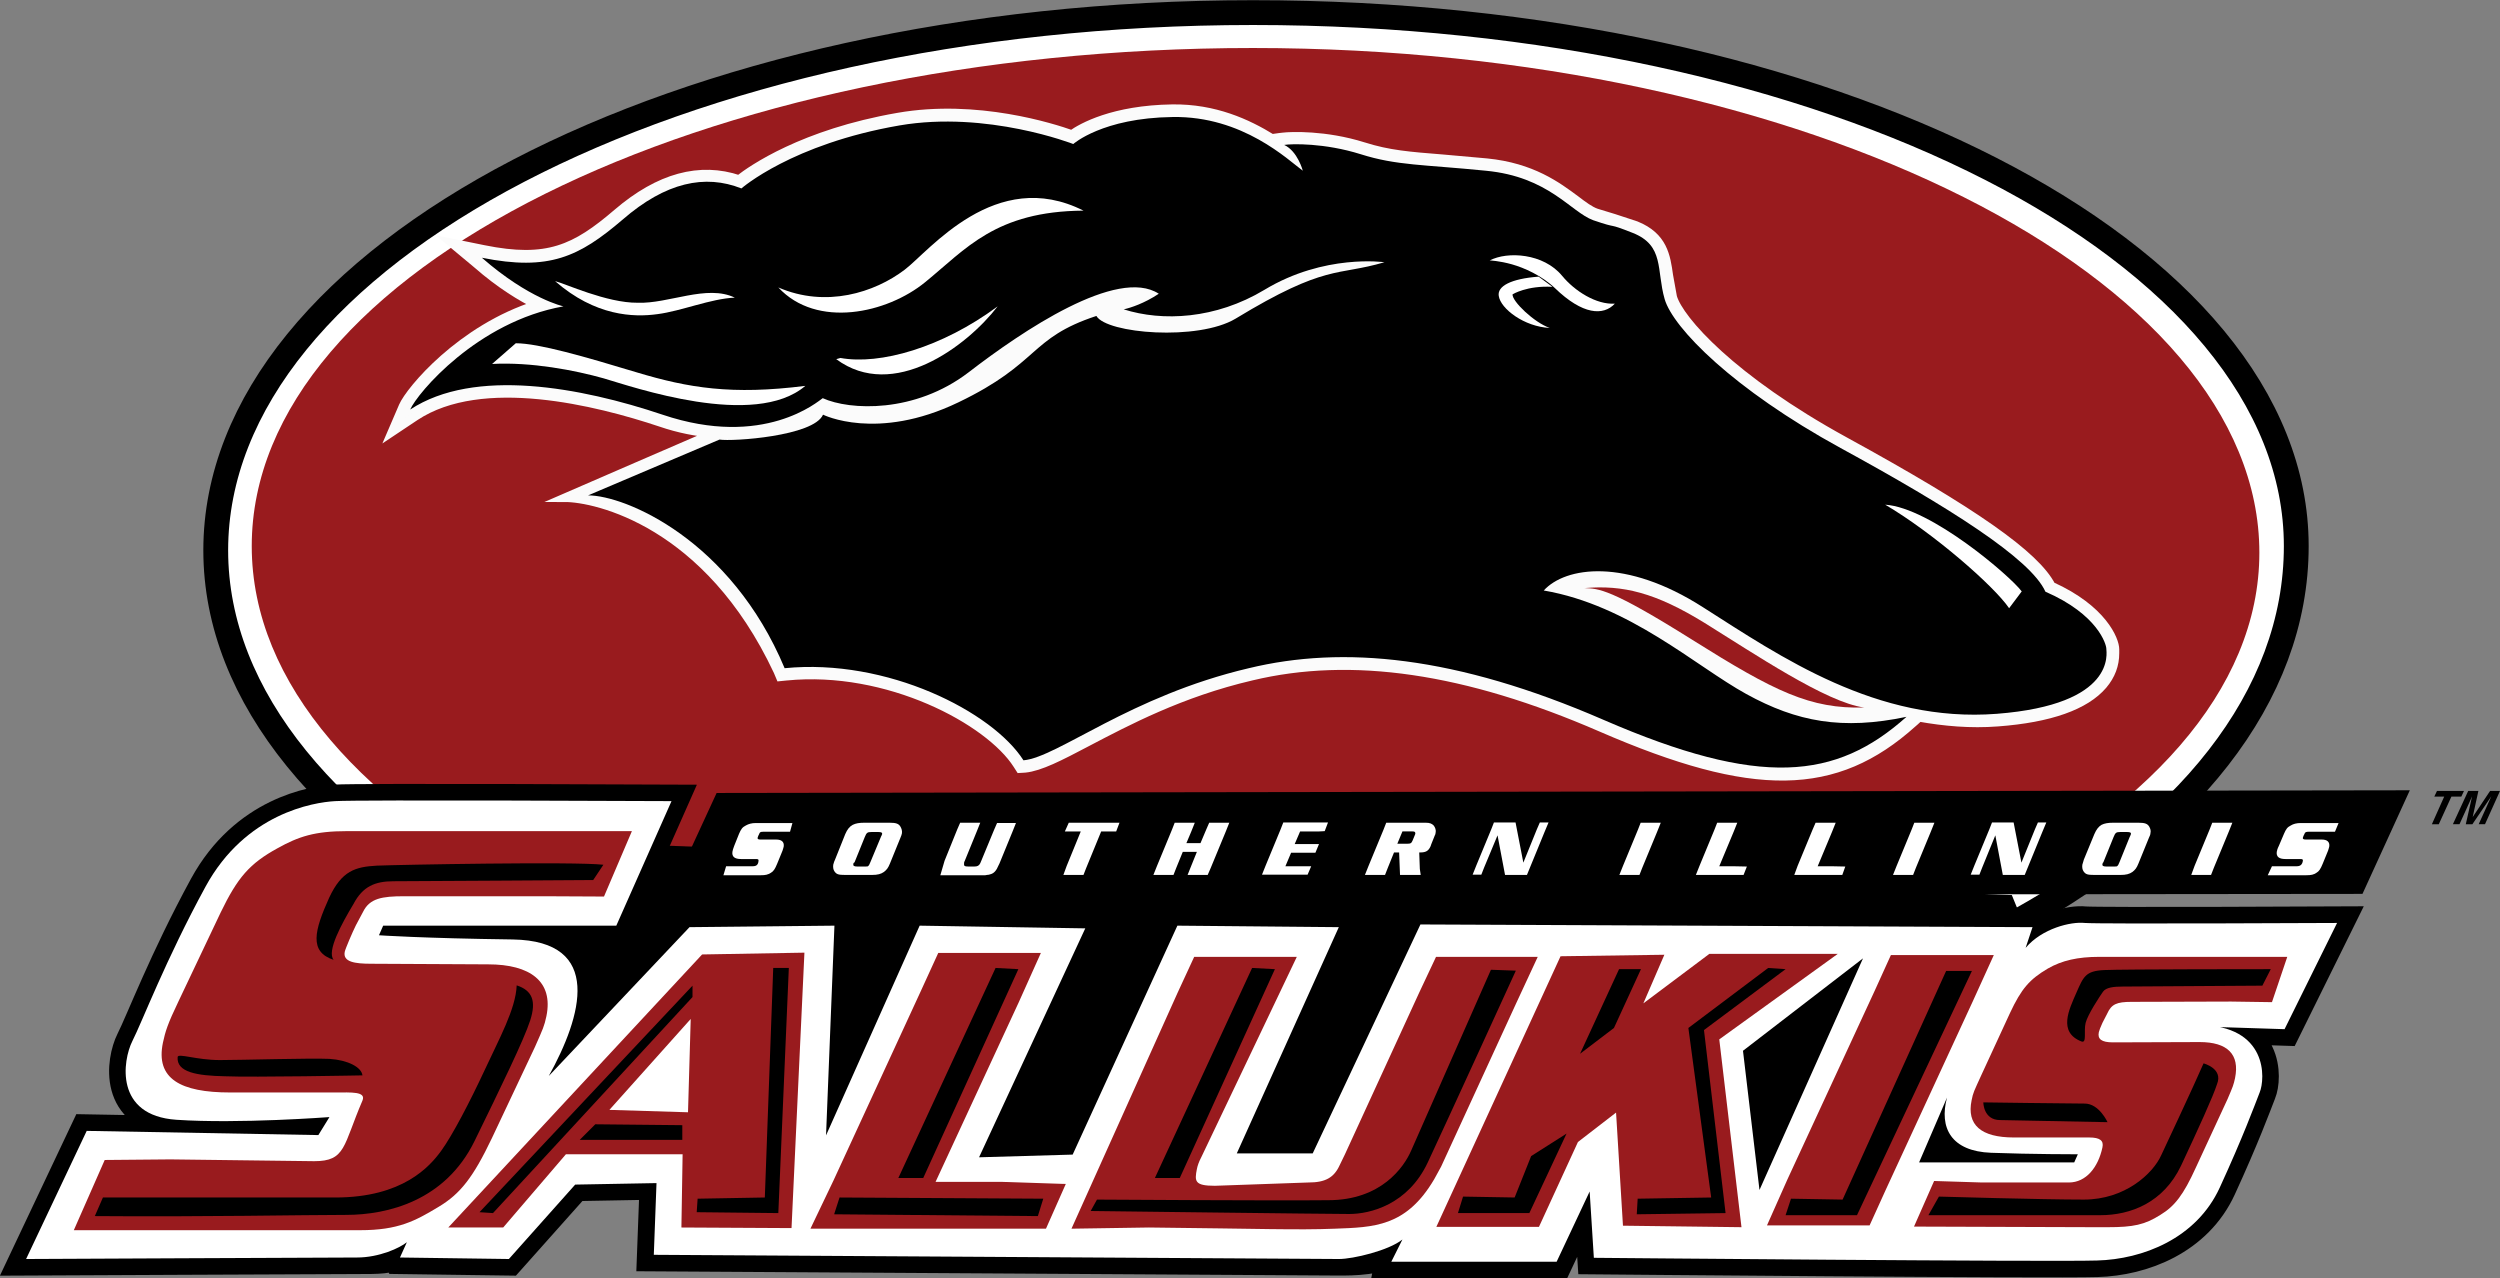
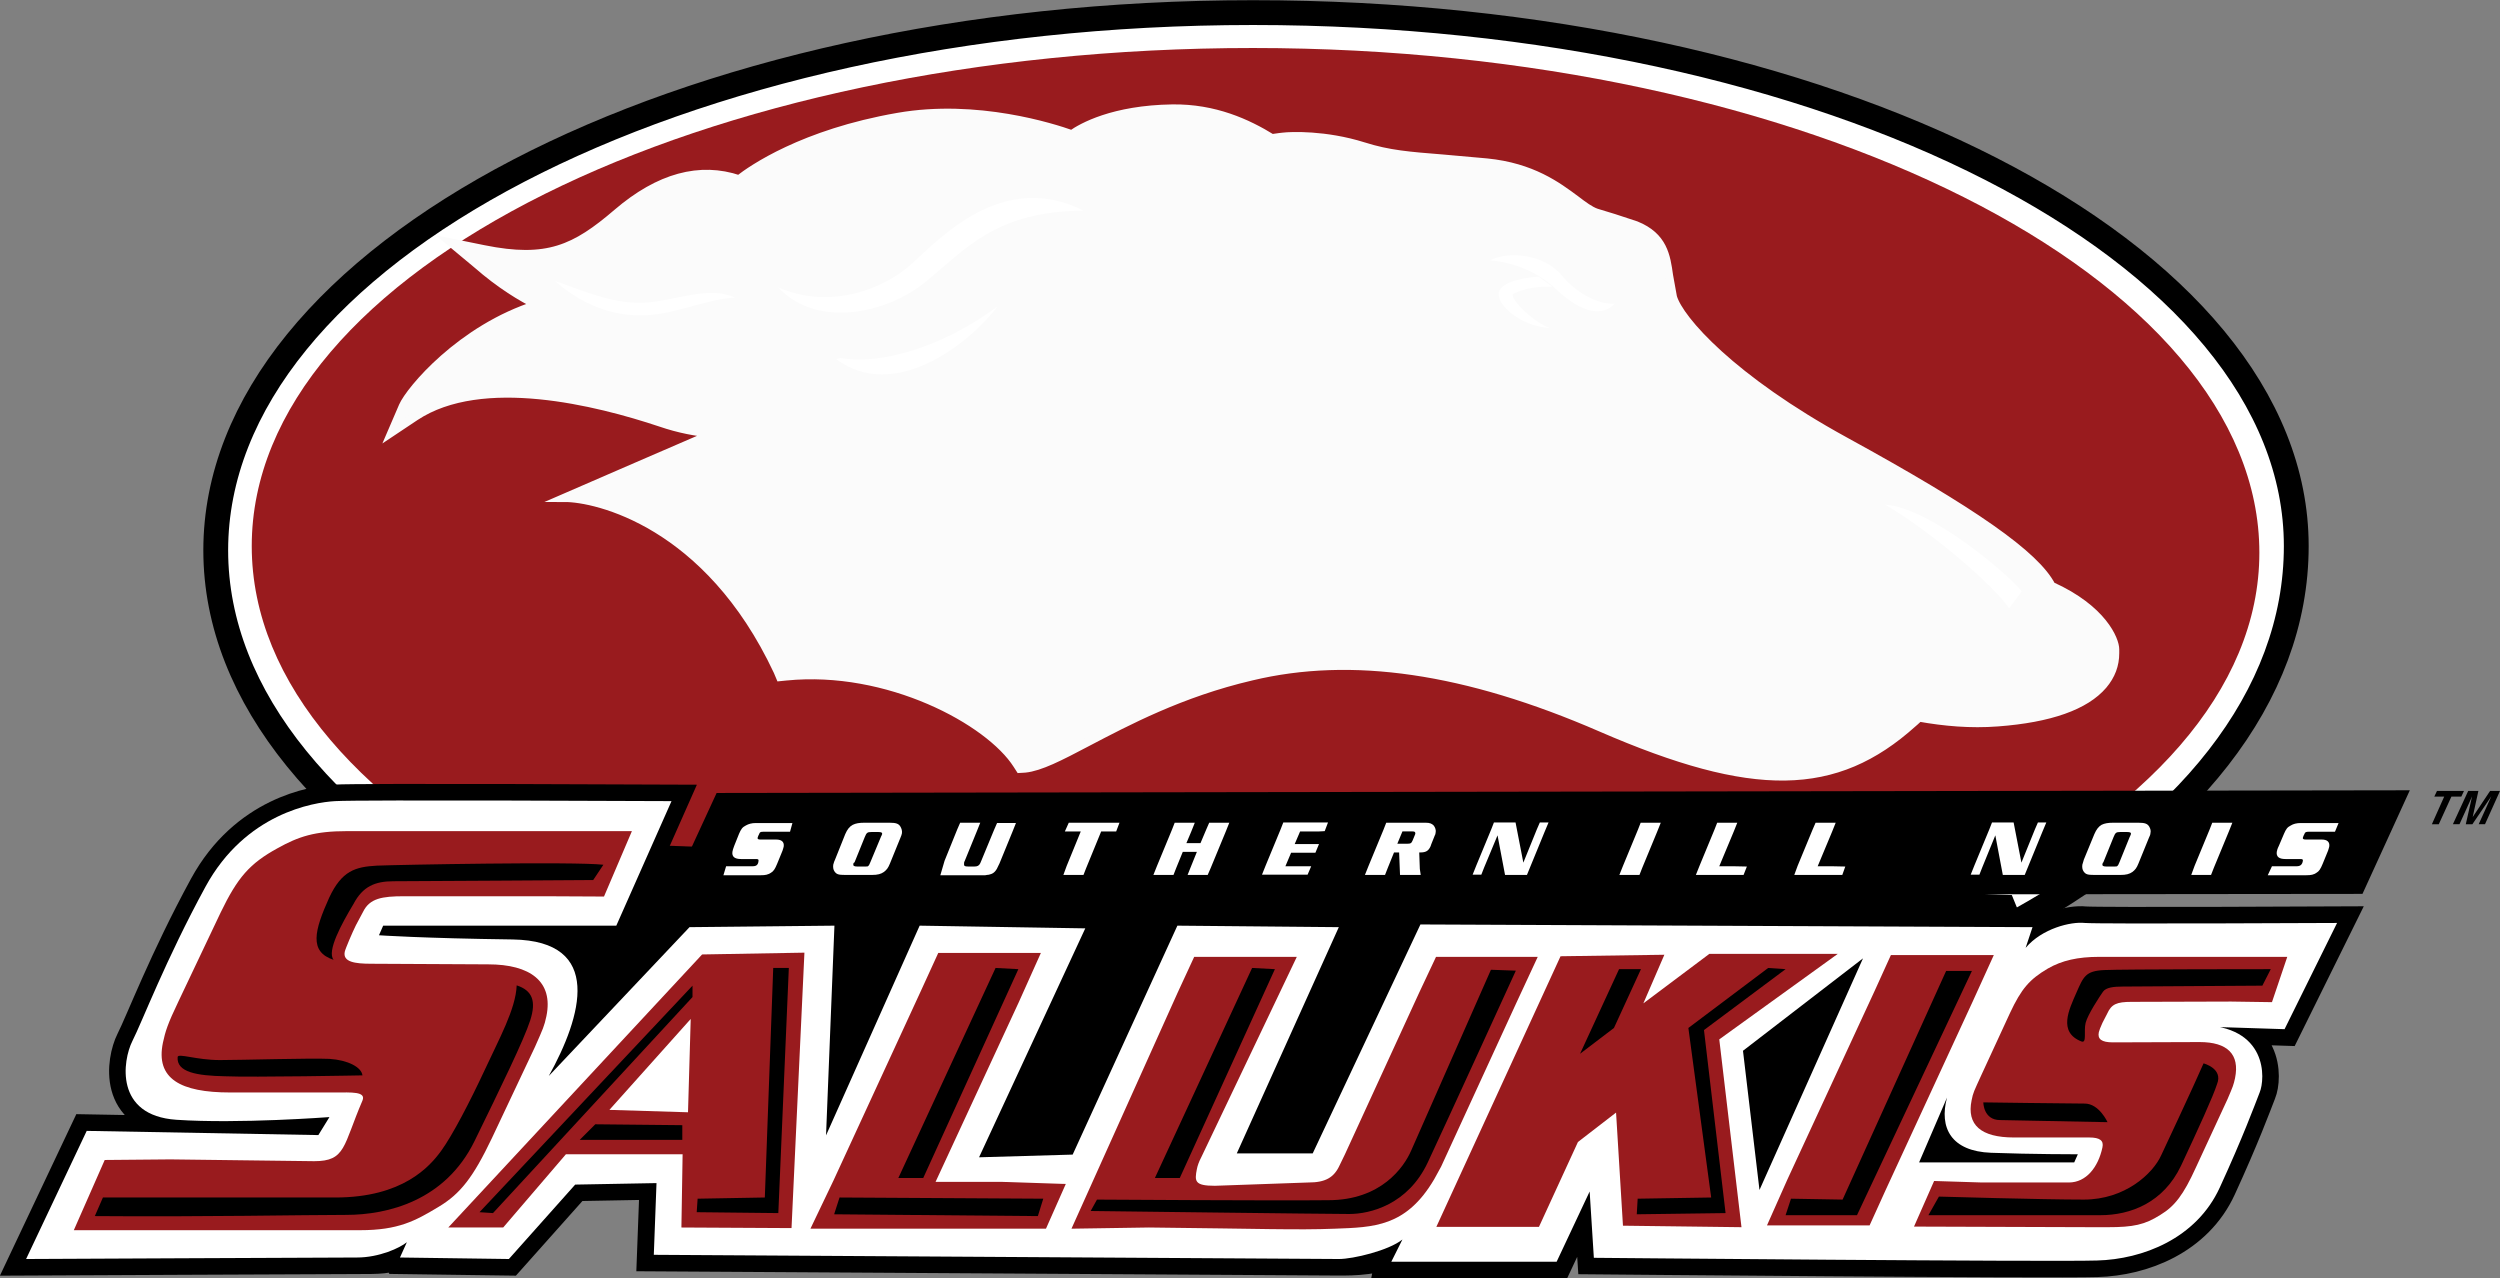
<svg xmlns="http://www.w3.org/2000/svg" version="1.1" id="Layer_2" x="0px" y="0px" viewBox="0 0 83.32 42.6" style="enable-background:new 0 0 83.32 42.6;" xml:space="preserve">
  <rect x="0" y="0" width="83.32" height="42.6" fill="#808080" stroke="none" />
  <style type="text/css">
	.st0{fill:#FFFFFF;stroke:#000000;stroke-width:0.827;}
	.st1{fill:#991B1E;}
	.st2{fill:#FBFBFB;stroke:#FBFBFB;stroke-width:0.281;stroke-miterlimit:6;}
	.st3{stroke:#000000;stroke-width:0.083;}
	.st4{fill:#FFFFFF;stroke:#000000;stroke-width:1.103;}
	.st5{fill:#FFFFFF;}
</style>
  <g>
    <path class="st0" d="M7.19,18.34c0-9.82,15.36-17.92,34.57-17.92c19.21,0,34.77,7.96,34.77,17.78c0,10.04-14.62,18.07-34.81,18.07   C22.52,36.26,7.19,28.16,7.19,18.34z" />
    <path class="st1" d="M8.39,18.2c0-9.17,14.94-16.6,33.37-16.6c18.43,0,33.54,7.64,33.54,16.82c0,9.17-15.11,16.4-33.54,16.4   C23.33,34.8,8.39,27.37,8.39,18.2z" />
    <path class="st2" d="M39.07,3.62c-1.97,0.03-3.01,0.62-3.35,0.86c-0.62-0.22-3.16-1.04-5.79-0.58c-3.17,0.55-4.88,1.75-5.3,2.08   c-1.3-0.44-2.66-0.08-4.06,1.12c-1.4,1.2-2.33,1.64-4.45,1.21l-1.08-0.22l0.84,0.7c0.81,0.71,1.51,1.12,2.01,1.37   c-2.53,0.8-4.23,2.85-4.46,3.38l-0.37,0.86l0.78-0.52c2.22-1.47,6.07-0.5,8.17,0.2c0.64,0.22,1.21,0.32,1.75,0.37   c-0.24,0.1-4.94,2.14-4.94,2.14l0,0c1.05,0,4.78,0.83,7.1,5.78l0.08,0.19l0.2-0.02c3.39-0.34,6.77,1.48,7.7,2.94l0.09,0.14   l0.17-0.01c0.5-0.05,1.16-0.39,2.07-0.87c1.32-0.69,3.12-1.65,5.48-2.2c3.33-0.8,7.14-0.25,11.65,1.71   c5.09,2.21,7.81,2.17,10.39-0.15c0,0,0.13-0.11,0.21-0.19c0.84,0.15,1.71,0.23,2.62,0.16c1.74-0.13,2.92-0.55,3.51-1.24   c0.27-0.32,0.4-0.67,0.4-1.06c0-0.04,0-0.09,0-0.13c0-0.31-0.41-1.34-2.12-2.11c-0.53-1.03-2.6-2.48-6.89-4.83   c-3.76-2.06-5.51-4.04-5.73-4.8l-0.13-0.72c-0.09-0.64-0.18-1.3-1.1-1.67l-0.73-0.24l-0.59-0.18c-0.2-0.07-0.42-0.23-0.68-0.43   c-0.62-0.46-1.46-1.09-2.97-1.24l-1.46-0.13c-1.12-0.09-1.8-0.14-2.65-0.41c-1.27-0.4-2.43-0.35-2.67-0.32c0,0-0.2,0.02-0.38,0.05   C41.58,4.11,40.48,3.6,39.07,3.62z" />
    <g>
      <polygon points="19.35,28.08 19.2,28.11 8.69,30.47 14.93,39.2 71.1,39.75 67.05,29.83   " />
      <polygon class="st3" points="80.25,26.38 23.91,26.47 22.37,29.81 78.71,29.75   " />
      <path class="st4" d="M22.38,26.7c0,0-10.48-0.05-11.21,0c-0.73,0.04-2.99,0.41-4.32,2.85c-1.33,2.44-2.11,4.5-2.44,5.15    c-0.32,0.64-0.6,2.48,1.47,2.62c2.07,0.14,5.1-0.09,5.1-0.09l-0.37,0.6l-7.72-0.14l-2.02,4.27c0,0,10.29-0.05,11.03-0.05    c0.74,0,1.1,0,1.33-0.18l0.09,0.18l3.63,0.05l2.21-2.48l2.71-0.05l-0.09,2.39c0,0,22.38,0.14,22.84,0.14c0.46,0,1.38,0,1.84-0.37    l-0.09,0.46h5.51l1.1-2.34l0.14,2.21c0,0,15.26,0.14,16.77,0.09c1.52-0.04,3.31-0.73,4.09-2.43c0.78-1.7,1.15-2.71,1.33-3.17    c0.19-0.46,0.28-2.23-2.02-2.25c-2.48-0.02-1.21,0.01-1.21,0.01l4.06,0.13l1.75-3.54c0,0-7.95,0.04-8.41,0    c-0.46-0.05-1.42,0.18-1.97,0.83l0.23-0.69l-20.4-0.09l-3.59,7.63h-2.53l3.4-7.54l-5.38-0.05l-3.49,7.63l-3.12,0.09l3.54-7.63    l-5.52-0.09l-3.12,6.99l0.28-6.99l-4.83,0.05l-4.69,4.96c1.1-1.98,1.84-4.5-1.2-4.55c-3.03-0.04-4.46-0.14-4.46-0.14l0.14-0.32    h7.77L22.38,26.7z" />
      <path class="st5" d="M22.38,26.7c0,0-10.48-0.05-11.21,0c-0.73,0.04-2.99,0.41-4.32,2.85c-1.33,2.44-2.11,4.5-2.44,5.15    c-0.32,0.64-0.6,2.48,1.47,2.62c2.07,0.14,5.1-0.09,5.1-0.09l-0.37,0.6l-7.72-0.14l-2.02,4.27c0,0,10.29-0.05,11.03-0.05    c0.74,0,1.43-0.32,1.66-0.51l-0.23,0.51l3.63,0.05l2.21-2.48l2.71-0.05l-0.09,2.39c0,0,22.38,0.14,22.84,0.14    c0.46,0,1.65-0.28,2.11-0.65l-0.37,0.74h5.51l1.1-2.34l0.14,2.21c0,0,15.26,0.14,16.77,0.09c1.52-0.04,3.31-0.73,4.09-2.43    c0.78-1.7,1.15-2.71,1.33-3.17c0.19-0.46,0.28-2.23-2.02-2.25c-2.48-0.02-1.21,0.01-1.21,0.01l4.06,0.13l1.75-3.54    c0,0-7.95,0.04-8.41,0c-0.46-0.05-1.42,0.18-1.97,0.83l0.23-0.69l-20.4-0.09l-3.59,7.63h-2.53l3.4-7.54l-5.38-0.05l-3.49,7.63    l-3.12,0.09l3.54-7.63l-5.52-0.09l-3.12,6.99l0.28-6.99l-4.83,0.05l-4.69,4.96c1.1-1.98,1.84-4.5-1.2-4.55    c-3.03-0.04-4.46-0.14-4.46-0.14l0.14-0.32h7.77L22.38,26.7z" />
-       <path d="M13.67,13.65c2.14-1.41,5.7-0.74,8.41,0.17c3.38,1.14,5.19-0.45,5.34-0.55c0.9,0.41,3.07,0.51,4.86-0.86    c1.79-1.38,4.96-3.52,6.34-2.62c-0.48,0.32-0.94,0.47-1.17,0.52c1.29,0.41,3.06,0.33,4.69-0.65c2-1.21,4-0.92,4-0.92    c-1.59,0.47-1.93,0.04-4.96,1.88c-1.25,0.75-4.3,0.5-4.64-0.09c-2.25,0.74-1.87,1.57-4.6,2.88c-2.72,1.31-4.51,0.41-4.51,0.41    c-0.31,0.72-3.03,0.9-3.45,0.83l-4.38,1.86c1.24,0,4.76,1.48,6.55,5.76c3.41-0.34,6.93,1.45,7.96,3.07    c1.14-0.1,3.55-2.14,7.51-3.07c3.14-0.76,6.89-0.42,11.82,1.72c5.23,2.27,7.75,2,10.1-0.1c-2.14,0.45-3.65,0.17-5.34-0.76    c-1.69-0.93-3.89-2.96-6.75-3.45c0.72-0.79,2.72-1.1,5.31,0.56c2.59,1.65,5.79,3.86,9.79,3.55c4-0.31,3.65-2.04,3.65-2.17    c0-0.14-0.28-1.14-2.03-1.9c-0.49-1.1-3.24-2.83-6.83-4.79c-3.58-1.96-5.58-4-5.86-4.96c-0.28-0.97,0-1.79-1.07-2.21    C53.5,7.4,54,7.65,53.1,7.34c-0.76-0.28-1.48-1.45-3.58-1.65c-2.1-0.21-2.97-0.17-4.17-0.55c-1.21-0.38-2.31-0.35-2.55-0.31    c0.45,0.21,0.62,0.86,0.62,0.86c-0.48-0.35-2-1.83-4.34-1.79c-2.34,0.03-3.31,0.9-3.31,0.9s-2.87-1.12-5.79-0.62    c-3.59,0.62-5.27,2.1-5.27,2.1c-1.21-0.48-2.52-0.21-3.96,1.04c-1.45,1.24-2.45,1.72-4.69,1.27c1.58,1.38,2.72,1.62,2.72,1.62    C15.91,10.72,13.91,13.1,13.67,13.65z" />
      <path class="st5" d="M18.5,9.37c1.34,1.17,2.62,1.21,3.41,1.1c0.79-0.1,1.79-0.52,2.58-0.55c-0.93-0.45-2.21,0.21-3.24,0.17    C20.22,10.1,18.81,9.44,18.5,9.37z" />
      <path class="st5" d="M25.94,9.58c1.59,0.69,3.21,0.17,4.21-0.59c0.82-0.62,3.03-3.45,5.96-1.97c-2.93,0.02-3.92,1.28-5.27,2.38    C29.56,10.45,27.22,10.96,25.94,9.58z" />
      <path class="st5" d="M28.01,11.93c1.31,0.24,3.38-0.34,5.24-1.72c-1.03,1.34-3.48,3.17-5.38,1.76L28.01,11.93z" />
-       <path class="st5" d="M26.84,12.86c-2.45,0.31-3.89,0.07-5.62-0.45c-1.72-0.52-3.27-0.97-4.03-0.97l-0.79,0.69    c1.31-0.07,2.76,0.21,3.72,0.48C21.08,12.89,25.15,14.31,26.84,12.86z" />
      <path class="st5" d="M51.09,9.09c-0.25-0.13-0.49-0.22-0.7-0.28c-0.43-0.12-0.74-0.13-0.74-0.13c0.59-0.31,1.79-0.24,2.41,0.51    c0.42,0.51,1.14,0.97,1.76,0.93c-0.38,0.41-1.07,0.38-2-0.52C51.6,9.39,51.34,9.22,51.09,9.09z" />
      <path class="st5" d="M51.65,10.93c-0.85-0.04-1.64-0.64-1.7-1.07c-0.05-0.32,0.4-0.57,1.33-0.64l0.46,0.34    c-0.85-0.05-1.33,0.25-1.33,0.25C50.39,10.04,51.13,10.75,51.65,10.93z" />
      <path class="st5" d="M66.96,20.27c-0.52-0.76-2.55-2.52-4.13-3.45c1.52,0.1,4.17,2.38,4.55,2.89L66.96,20.27z" />
      <g>
        <path class="st5" d="M24.52,28.87h0.57c0.12,0,0.18-0.05,0.19-0.18c0.01-0.05-0.02-0.06-0.09-0.06h-0.07H24.7     c-0.22,0-0.31-0.08-0.29-0.24c0.01-0.05,0.02-0.1,0.06-0.2l0.16-0.4c0.07-0.16,0.11-0.22,0.23-0.28     c0.09-0.05,0.19-0.08,0.33-0.08h1.22l-0.08,0.29l-0.27,0h-0.61c-0.1,0-0.13,0.01-0.15,0.08l-0.03,0.06     c-0.01,0.03-0.02,0.05-0.02,0.06c-0.01,0.04,0.02,0.06,0.09,0.06h0.53c0.18,0,0.27,0.08,0.25,0.23     c-0.01,0.04-0.01,0.05-0.04,0.14l-0.18,0.44c-0.07,0.17-0.12,0.25-0.21,0.3c-0.1,0.06-0.17,0.08-0.34,0.08h-0.09h-1.15l0.09-0.3     L24.52,28.87z" />
        <path class="st5" d="M75.98,28.87h0.57c0.11,0,0.18-0.05,0.2-0.18c0.01-0.05-0.02-0.06-0.09-0.06h-0.07h-0.42     c-0.22,0-0.31-0.08-0.29-0.24c0.01-0.05,0.02-0.1,0.07-0.2l0.17-0.4c0.07-0.16,0.11-0.22,0.23-0.28     c0.08-0.05,0.19-0.08,0.33-0.08h1.26l-0.12,0.29l-0.26,0h-0.61c-0.09,0-0.13,0.01-0.15,0.08l-0.03,0.06     c-0.01,0.03-0.02,0.05-0.02,0.06c-0.01,0.04,0.02,0.06,0.1,0.06h0.53c0.18,0,0.27,0.08,0.25,0.23c-0.01,0.04-0.01,0.05-0.04,0.14     l-0.18,0.44c-0.07,0.17-0.12,0.25-0.21,0.3c-0.09,0.06-0.17,0.08-0.34,0.08h-0.09h-1.19l0.14-0.3L75.98,28.87z" />
        <path class="st5" d="M28.17,27.8c0.07-0.16,0.14-0.25,0.25-0.31c0.1-0.05,0.22-0.07,0.38-0.07h0.85c0.21,0,0.3,0.03,0.36,0.13     c0.04,0.07,0.06,0.14,0.05,0.22c-0.01,0.04-0.02,0.09-0.05,0.15l-0.35,0.86c-0.06,0.15-0.11,0.21-0.2,0.28     c-0.1,0.07-0.21,0.1-0.4,0.1h-0.89c-0.23,0-0.29-0.02-0.36-0.12c-0.04-0.06-0.05-0.13-0.04-0.22c0.01-0.04,0.02-0.07,0.03-0.1     l0.03-0.07L28.17,27.8z M28.45,28.76c-0.01,0.02-0.01,0.03-0.01,0.04c-0.01,0.06,0.03,0.08,0.14,0.08h0.25     c0.07,0,0.09,0,0.11-0.02c0.02-0.02,0.03-0.03,0.07-0.13l0.35-0.84c0-0.01,0.01-0.02,0.02-0.04c0.01-0.02,0.01-0.04,0.02-0.05     c0.01-0.05-0.03-0.07-0.12-0.07h-0.24c-0.13,0-0.16,0.02-0.22,0.17l-0.34,0.84L28.45,28.76z" />
        <path class="st5" d="M31.48,28.69l0.42-1.04l0.1-0.23h0.67l-0.12,0.3l-0.4,0.98c-0.02,0.03-0.02,0.06-0.02,0.08     c-0.01,0.08,0.02,0.1,0.15,0.1h0.19c0.11,0,0.16-0.03,0.2-0.11l0.03-0.07l0.43-1.04l0.1-0.23h0.63l-0.12,0.3l-0.43,1.05     l-0.03,0.06c-0.07,0.17-0.15,0.27-0.28,0.3c-0.03,0.01-0.06,0.02-0.11,0.02c-0.03,0.01-0.05,0.01-0.06,0.01h-1.49L31.48,28.69z" />
        <path class="st5" d="M35.55,28.86l0.47-1.15h-0.37l-0.16,0l0.13-0.29h1.69l-0.11,0.29l-0.15,0h-0.35l-0.5,1.22l-0.09,0.23h-0.67     L35.55,28.86z" />
        <path class="st5" d="M40.25,29.16h-0.67l0.12-0.3l0.19-0.47h-0.47l-0.22,0.54l-0.09,0.23h-0.67l0.12-0.3l0.5-1.21l0.09-0.23h0.67     l-0.12,0.3l-0.16,0.38h0.47l0.19-0.45l0.1-0.23h0.67l-0.12,0.3l-0.5,1.21L40.25,29.16z" />
        <path class="st5" d="M43.97,27.71h-0.64l-0.18,0.42h0.65l0.16,0l-0.12,0.29l-0.21,0h-0.6l-0.19,0.45h0.69l0.17,0l-0.12,0.28     l-1.52,0l0.12-0.3l0.5-1.21l0.09-0.23h1.49l-0.11,0.29L43.97,27.71z" />
        <path class="st5" d="M47.35,29.16h-0.69l-0.03-0.75h-0.17l-0.21,0.52l-0.09,0.23h-0.67l0.12-0.3l0.5-1.21l0.09-0.23h1.24h0.08     c0.13,0,0.2,0.03,0.26,0.09c0.05,0.06,0.08,0.15,0.07,0.22c0,0.01-0.01,0.03-0.01,0.06c-0.01,0.03-0.01,0.04-0.02,0.05l-0.12,0.3     l-0.02,0.06c-0.07,0.16-0.16,0.21-0.34,0.21c-0.01,0-0.03,0-0.04,0l0.02,0.55L47.35,29.16z M46.9,28.12     c0.12,0,0.14-0.02,0.18-0.11l0.07-0.17c0.01-0.03,0.02-0.04,0.02-0.06c0-0.05-0.02-0.07-0.09-0.07h-0.34l-0.17,0.41H46.9z" />
        <path class="st5" d="M51.48,27.72l-0.59,1.44h-0.73l-0.25-1.32l-0.45,1.08l-0.09,0.23h-0.29l0.12-0.3l0.5-1.21l0.09-0.23h0.72     l0.26,1.34l0.45-1.11l0.1-0.23h0.29L51.48,27.72z" />
        <path class="st5" d="M68.07,27.72l-0.59,1.44h-0.73l-0.25-1.32l-0.44,1.08l-0.09,0.23h-0.29l0.12-0.3l0.5-1.21l0.09-0.23h0.72     l0.26,1.34l0.45-1.11l0.1-0.23h0.28L68.07,27.72z" />
        <path class="st5" d="M54.09,28.86l0.5-1.21l0.09-0.23h0.67l-0.12,0.3l-0.5,1.21l-0.09,0.23h-0.67L54.09,28.86z" />
        <path class="st5" d="M73.14,28.86l0.5-1.21l0.09-0.23h0.67l-0.12,0.3l-0.5,1.21l-0.09,0.23h-0.66L73.14,28.86z" />
-         <path class="st5" d="M63.21,28.86l0.5-1.21l0.09-0.23h0.67l-0.12,0.3l-0.5,1.21l-0.09,0.23h-0.67L63.21,28.86z" />
        <path class="st5" d="M56.64,28.86l0.5-1.21l0.09-0.23h0.67l-0.12,0.3l-0.48,1.15h0.44l0.48,0.01l-0.11,0.28h-1.59L56.64,28.86z" />
        <path class="st5" d="M59.91,28.86l0.5-1.21l0.1-0.23h0.67l-0.12,0.3l-0.48,1.15h0.44l0.48,0.01l-0.1,0.28h-1.6L59.91,28.86z" />
        <path class="st5" d="M69.8,27.8c0.07-0.16,0.14-0.25,0.24-0.31c0.1-0.05,0.22-0.07,0.38-0.07h0.85c0.21,0,0.3,0.03,0.36,0.13     c0.04,0.07,0.06,0.14,0.04,0.22c0,0.04-0.02,0.09-0.05,0.15l-0.35,0.86c-0.06,0.15-0.11,0.21-0.2,0.28     c-0.1,0.07-0.21,0.1-0.4,0.1H69.8c-0.23,0-0.29-0.02-0.36-0.12c-0.04-0.06-0.05-0.13-0.04-0.22c0.01-0.04,0.02-0.07,0.03-0.1     l0.02-0.07L69.8,27.8z M70.08,28.76c0,0.02-0.01,0.03-0.01,0.04c-0.01,0.06,0.03,0.08,0.14,0.08h0.25c0.07,0,0.09,0,0.11-0.02     c0.02-0.02,0.03-0.03,0.07-0.13l0.34-0.84c0.01-0.01,0.01-0.02,0.02-0.04c0.01-0.02,0.01-0.04,0.02-0.05     c0.01-0.05-0.03-0.07-0.12-0.07h-0.24c-0.13,0-0.16,0.02-0.22,0.17l-0.34,0.84L70.08,28.76z" />
      </g>
      <g>
        <path class="st1" d="M5.68,38.64l4.79,0.06c1.06,0,0.96-0.51,1.61-2.02c0.13-0.31-0.38-0.27-0.9-0.27h-0.54H7.67     c-1.66,0-2.49-0.46-2.24-1.66c0.08-0.37,0.15-0.61,0.52-1.38l1.4-2.95c0.57-1.18,0.97-1.64,1.9-2.15     c0.7-0.39,1.24-0.57,2.31-0.57h9.5l-0.93,2.18l-1.97-0.01h-4.69c-0.74,0-1.15,0.07-1.37,0.52l-0.24,0.45     c-0.11,0.22-0.35,0.78-0.37,0.88c-0.07,0.34,0.33,0.4,0.89,0.4l3.89,0.02c1.4,0,2.18,0.57,1.94,1.73     c-0.07,0.33-0.11,0.41-0.38,1.02l-1.44,3.05c-0.62,1.3-1.05,1.85-1.77,2.28c-0.78,0.47-1.34,0.78-2.62,0.78h-0.72H2.46l1.03-2.34     L5.68,38.64z" />
        <path class="st1" d="M66.05,39.41h2.9c0.58,0,0.98-0.51,1.12-1.17c0.05-0.23-0.09-0.33-0.44-0.33h-0.36h-2.15     c-1.1,0-1.58-0.42-1.41-1.24c0.05-0.26,0.08-0.3,0.32-0.83l0.96-2.08c0.38-0.81,0.65-1.12,1.26-1.48c0.47-0.27,1-0.39,1.71-0.39     h6.27l-0.51,1.51l-1.36-0.02l-3.32,0.01c-0.5,0-0.67,0.08-0.81,0.39l-0.16,0.31c-0.07,0.15-0.1,0.24-0.12,0.31     c-0.05,0.23,0.09,0.34,0.47,0.34l2.89-0.01c0.93,0,1.34,0.41,1.18,1.2c-0.05,0.23-0.07,0.28-0.25,0.7l-1.06,2.29     c-0.41,0.9-0.7,1.28-1.18,1.57c-0.52,0.33-0.9,0.41-1.75,0.41h-0.48l-5.98-0.02l0.67-1.52L66.05,39.41z" />
        <path class="st1" d="M27.78,39.34l2.9-6.29l0.59-1.29h3.42l-0.74,1.65l-2.77,5.98h2.23l2.11,0.07l-0.66,1.49h-7.85L27.78,39.34z" />
      </g>
      <g>
        <path class="st1" d="M22.75,38.47h-3.89l-2.09,2.44h-1.83l8.46-9.1l3.41-0.06l-0.43,9.18l-3.67-0.02L22.75,38.47z M23.02,33.96     l-2.71,3.03l2.62,0.08L23.02,33.96z" />
        <path class="st1" d="M44.49,40.95c-1.29,0.05-2.44,0-6.2-0.04l-2.58,0.04l3.54-7.87l0.55-1.19h3.42l-3.18,6.67     c-0.09,0.17-0.13,0.3-0.15,0.4c-0.08,0.41-0.08,0.56,0.6,0.56l3.12-0.11c0.56,0,0.85-0.16,1.04-0.58l0.17-0.35l2.48-5.4     l0.56-1.19h3.39l-0.72,1.55l-2.5,5.44l-0.23,0.42C46.86,40.9,45.77,40.9,44.49,40.95z" />
        <path class="st1" d="M58.04,40.9l-3.95-0.05l-0.23-3.77l-1.27,0.98l-1.3,2.83h-3.42l4.14-9.02l3.46-0.05l-0.7,1.62l2.2-1.65h4.28     l-3.95,2.85L58.04,40.9z" />
      </g>
      <path class="st1" d="M59.57,39.31l2.91-6.29l0.54-1.19h3.43l-0.7,1.54l-2.9,6.28l-0.54,1.19h-3.42L59.57,39.31z" />
      <g>
        <path d="M5.92,35.23c0.01-0.14,0.62,0.1,1.41,0.1c0.69,0,3.03-0.07,3.65-0.04c0.62,0.04,1.07,0.28,1.1,0.55     c0,0-3.65,0.07-4.59,0.03C6.57,35.85,5.88,35.74,5.92,35.23z" />
        <path d="M3.43,39.91l-0.27,0.62c3.62,0.03,6.96-0.04,8.37-0.04c1.41,0,3.31-0.48,4.28-2.45c0.88-1.8,1.65-3.38,1.86-4.03     c0.21-0.65,0.07-1-0.45-1.17c-0.03,0.79-0.59,1.79-1.07,2.83c-0.48,1.03-1.07,2.17-1.45,2.69c-0.38,0.52-1.28,1.55-3.52,1.55     C8.92,39.91,3.43,39.91,3.43,39.91z" />
        <path d="M11.12,31.99c-0.24-0.28,0.27-1.21,0.66-1.86c0.31-0.59,0.72-0.76,1.34-0.76c0.62,0,6.65-0.04,6.65-0.04l0.34-0.51     c-0.97-0.11-6.82,0-7.55,0.03c-0.72,0.04-1.17,0.17-1.59,1.07C10.48,31.01,10.29,31.72,11.12,31.99z" />
        <polygon points="23.08,32.85 23.08,33.23 16.43,40.43 15.98,40.4    " />
        <polygon points="19.84,37.47 22.74,37.5 22.74,37.99 19.32,37.99    " />
        <polygon points="25.77,32.26 25.49,39.91 23.25,39.95 23.22,40.4 25.94,40.43 26.29,32.26    " />
        <polygon points="33.18,32.26 33.94,32.3 30.77,39.26 29.94,39.26    " />
        <polygon points="41.73,32.26 42.49,32.3 39.32,39.26 38.49,39.26    " />
        <polygon points="27.98,39.91 27.8,40.47 34.59,40.53 34.77,39.95    " />
        <path d="M36.56,39.98l-0.21,0.38c0,0,7.93,0.1,8.62,0.1c0.69,0,1.96-0.31,2.62-1.73c0.66-1.41,2.93-6.38,2.93-6.38l-0.83-0.03     c0,0-2.42,5.48-2.66,6.03c-0.24,0.55-1,1.65-2.76,1.65C42.52,40.02,36.56,39.98,36.56,39.98z" />
-         <polygon points="48.76,39.88 50.48,39.91 51.03,38.53 52.21,37.78 50.97,40.43 48.59,40.43    " />
        <polygon points="59.69,39.95 61.41,39.98 64.86,32.36 65.72,32.36 61.89,40.5 59.51,40.5    " />
        <polygon points="53.96,32.3 54.69,32.3 53.79,34.26 52.66,35.12    " />
        <polygon points="58.93,32.26 56.27,34.26 57.03,39.91 54.58,39.95 54.55,40.47 57.51,40.43 56.79,34.33 59.51,32.3    " />
        <path d="M66.1,36.74c0,0,2.89,0.04,3.38,0.04c0.48,0,0.76,0.62,0.76,0.62l-3.58-0.07C66.1,37.33,66.1,36.74,66.1,36.74z" />
        <path d="M69.37,34.71c0.19,0.07,0.07-0.34,0.14-0.62c0.07-0.28,0.48-0.9,0.58-1.04c0.1-0.14,0.35-0.17,0.66-0.17     c0.31,0,4.65-0.03,4.65-0.03l0.28-0.55c0,0-4.93,0-5.55,0.03c-0.62,0.03-0.69,0.21-0.93,0.76C68.96,33.64,68.58,34.4,69.37,34.71     z" />
        <path d="M72.03,38.5c-0.28,0.62-1.21,1.48-2.58,1.48c-1.38,0-4.83-0.1-4.83-0.1l-0.35,0.62c0,0,4.72,0,5.73,0     c1,0,2.1-0.41,2.69-1.65c0.58-1.24,1.07-2.31,1.2-2.72c0.21-0.52-0.45-0.69-0.45-0.69C73.13,36.16,72.03,38.5,72.03,38.5z" />
      </g>
      <polygon points="58.09,35.02 58.64,39.66 62.09,31.94   " />
      <path class="st0" d="M58.46,35.34" />
      <path d="M64.89,36.58c-0.27,1.01,0.14,1.79,1.47,1.84c1.34,0.05,2.89,0.05,2.89,0.05l-0.12,0.27h-5.17L64.89,36.58z" />
    </g>
    <g>
      <path d="M82.12,26.36l-0.09,0.19H81.7l-0.42,0.92h-0.23l0.41-0.92h-0.33l0.09-0.19H82.12z" />
      <path d="M82.99,26.36h0.33l-0.5,1.11h-0.21l0.34-0.75c0.01-0.02,0.02-0.05,0.04-0.09c0.02-0.04,0.03-0.07,0.04-0.09l-0.63,0.93    h-0.22l0.21-0.93c-0.01,0.02-0.02,0.05-0.04,0.09c-0.02,0.04-0.03,0.07-0.04,0.09l-0.34,0.75h-0.22l0.51-1.11h0.34l-0.19,0.87    L82.99,26.36z" />
    </g>
-     <path class="st1" d="M52.81,19.6c1.28-0.11,2.36,0.15,4,1.16c1.63,1.01,4.07,2.66,5.32,2.82c-1.8,0.05-2.98-0.53-5.72-2.25   C53.66,19.6,53.28,19.62,52.81,19.6z" />
  </g>
</svg>